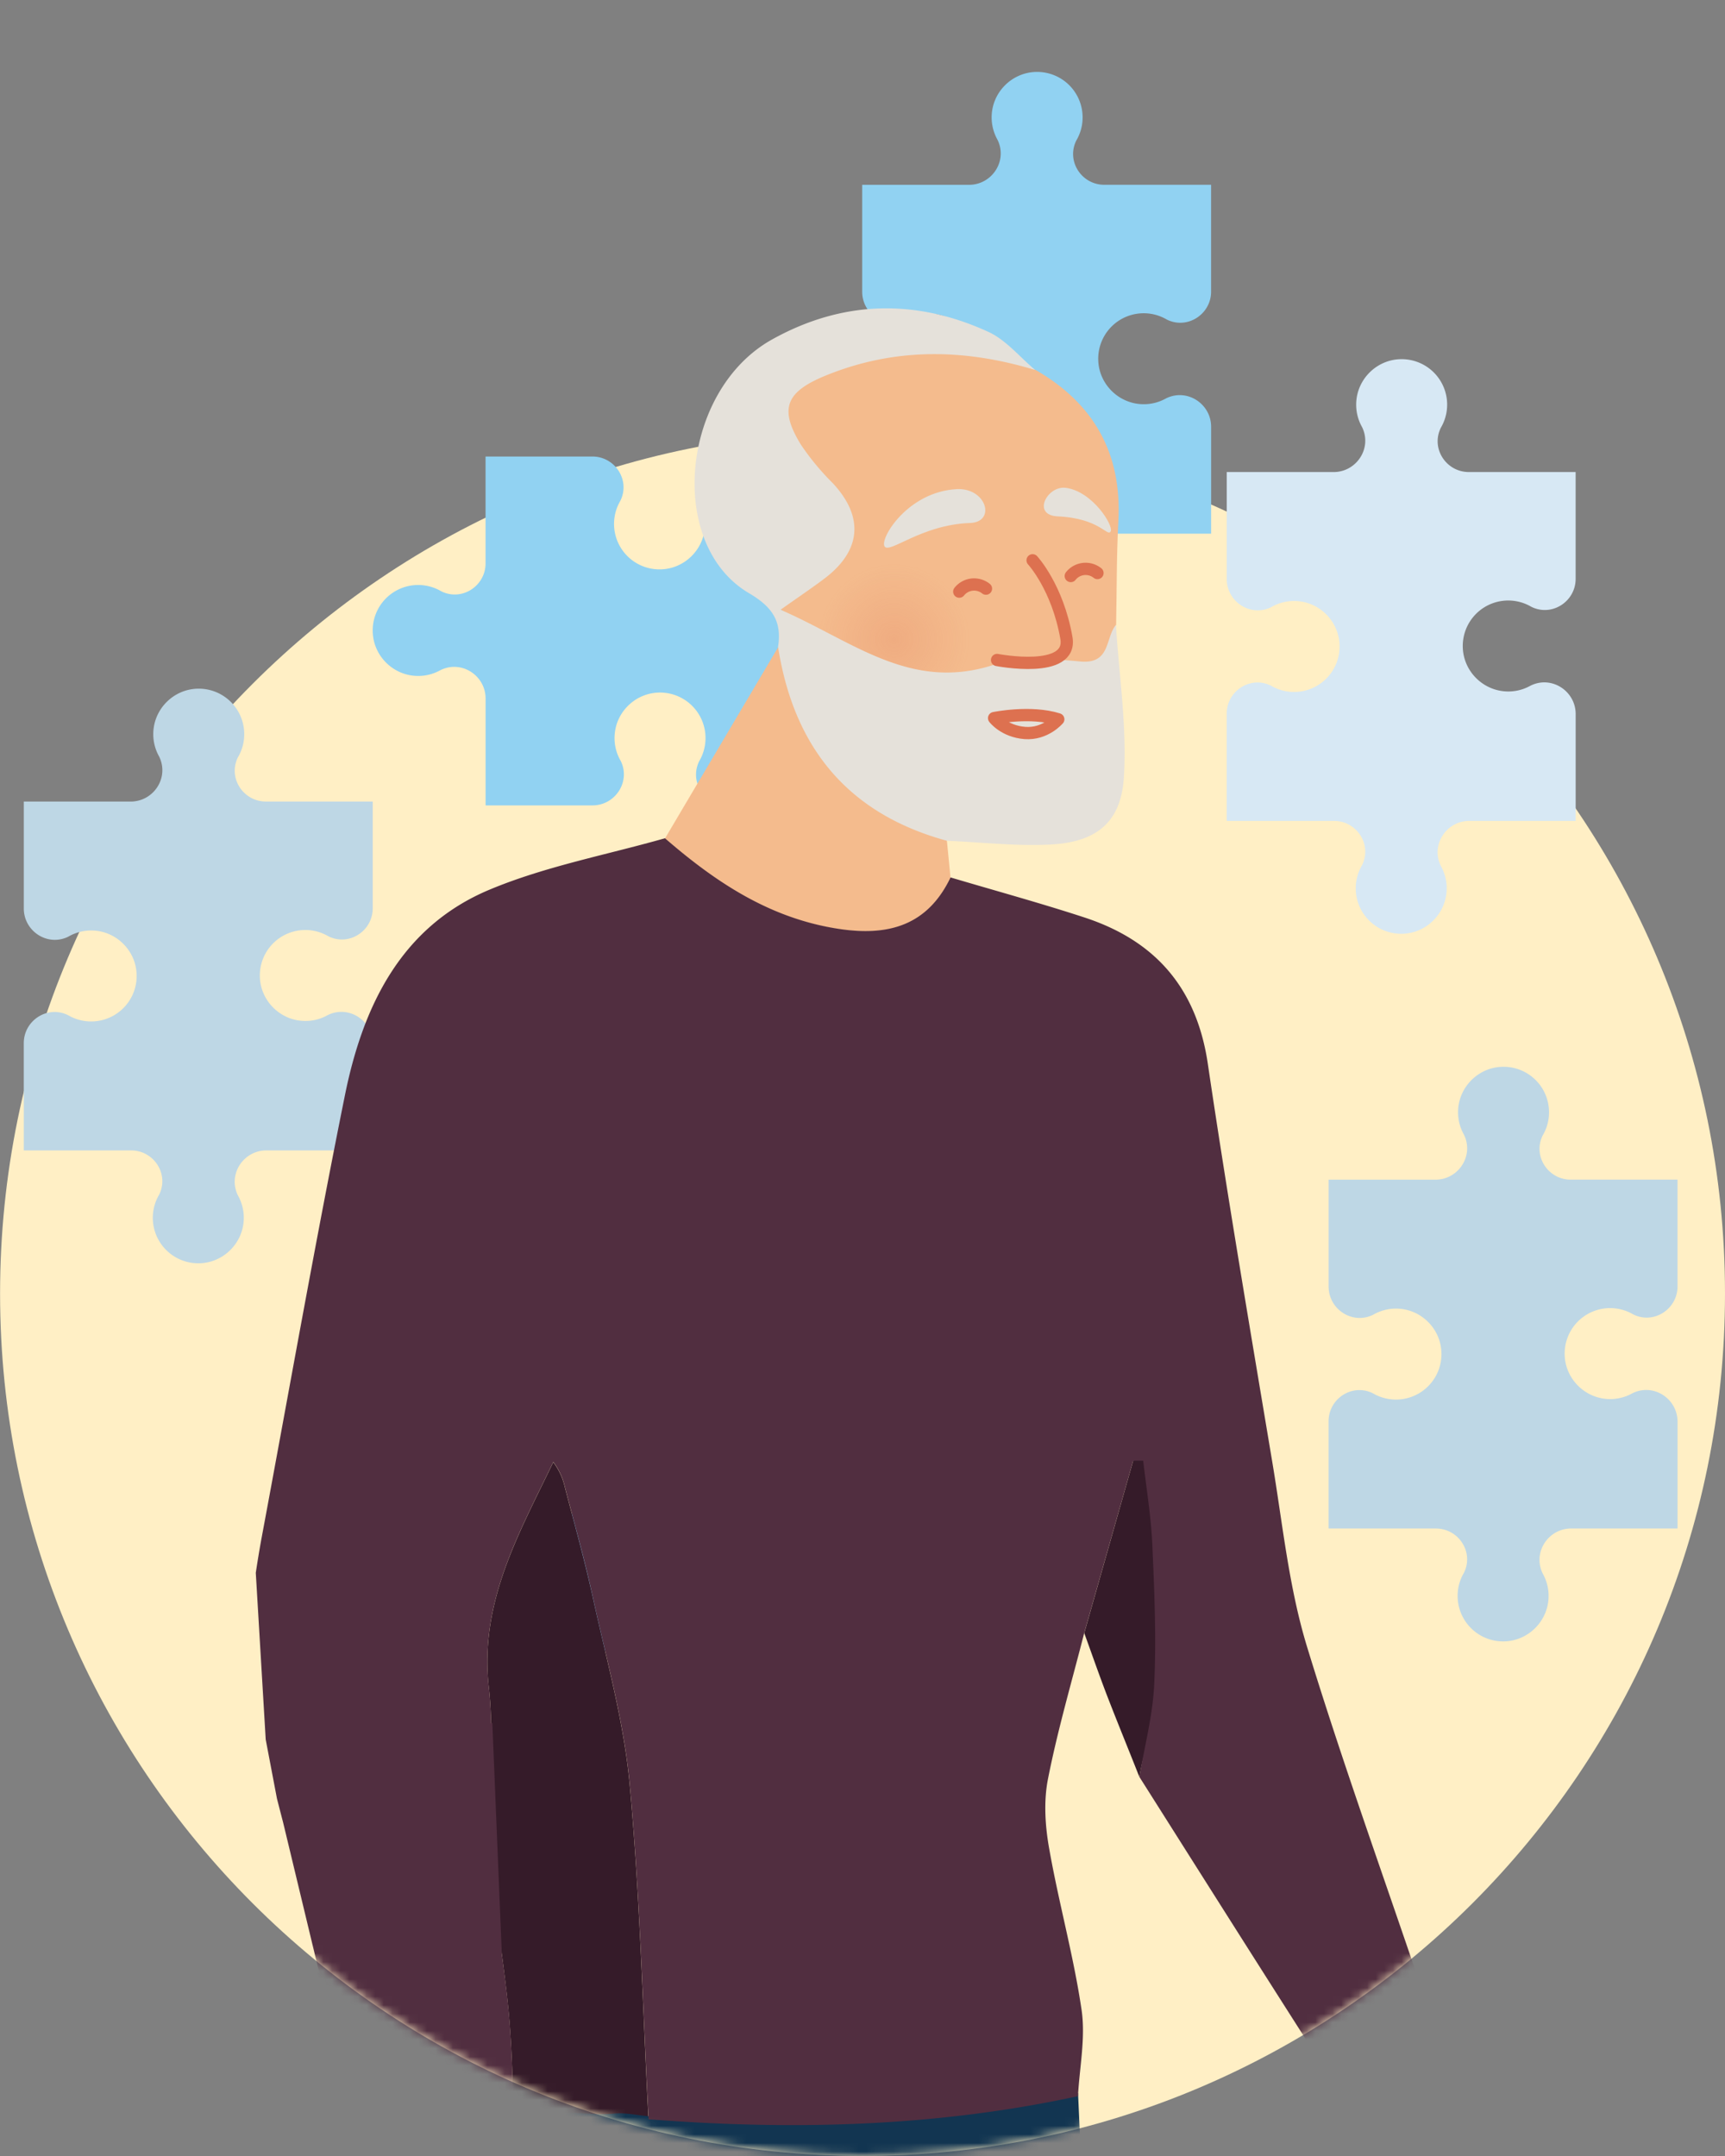
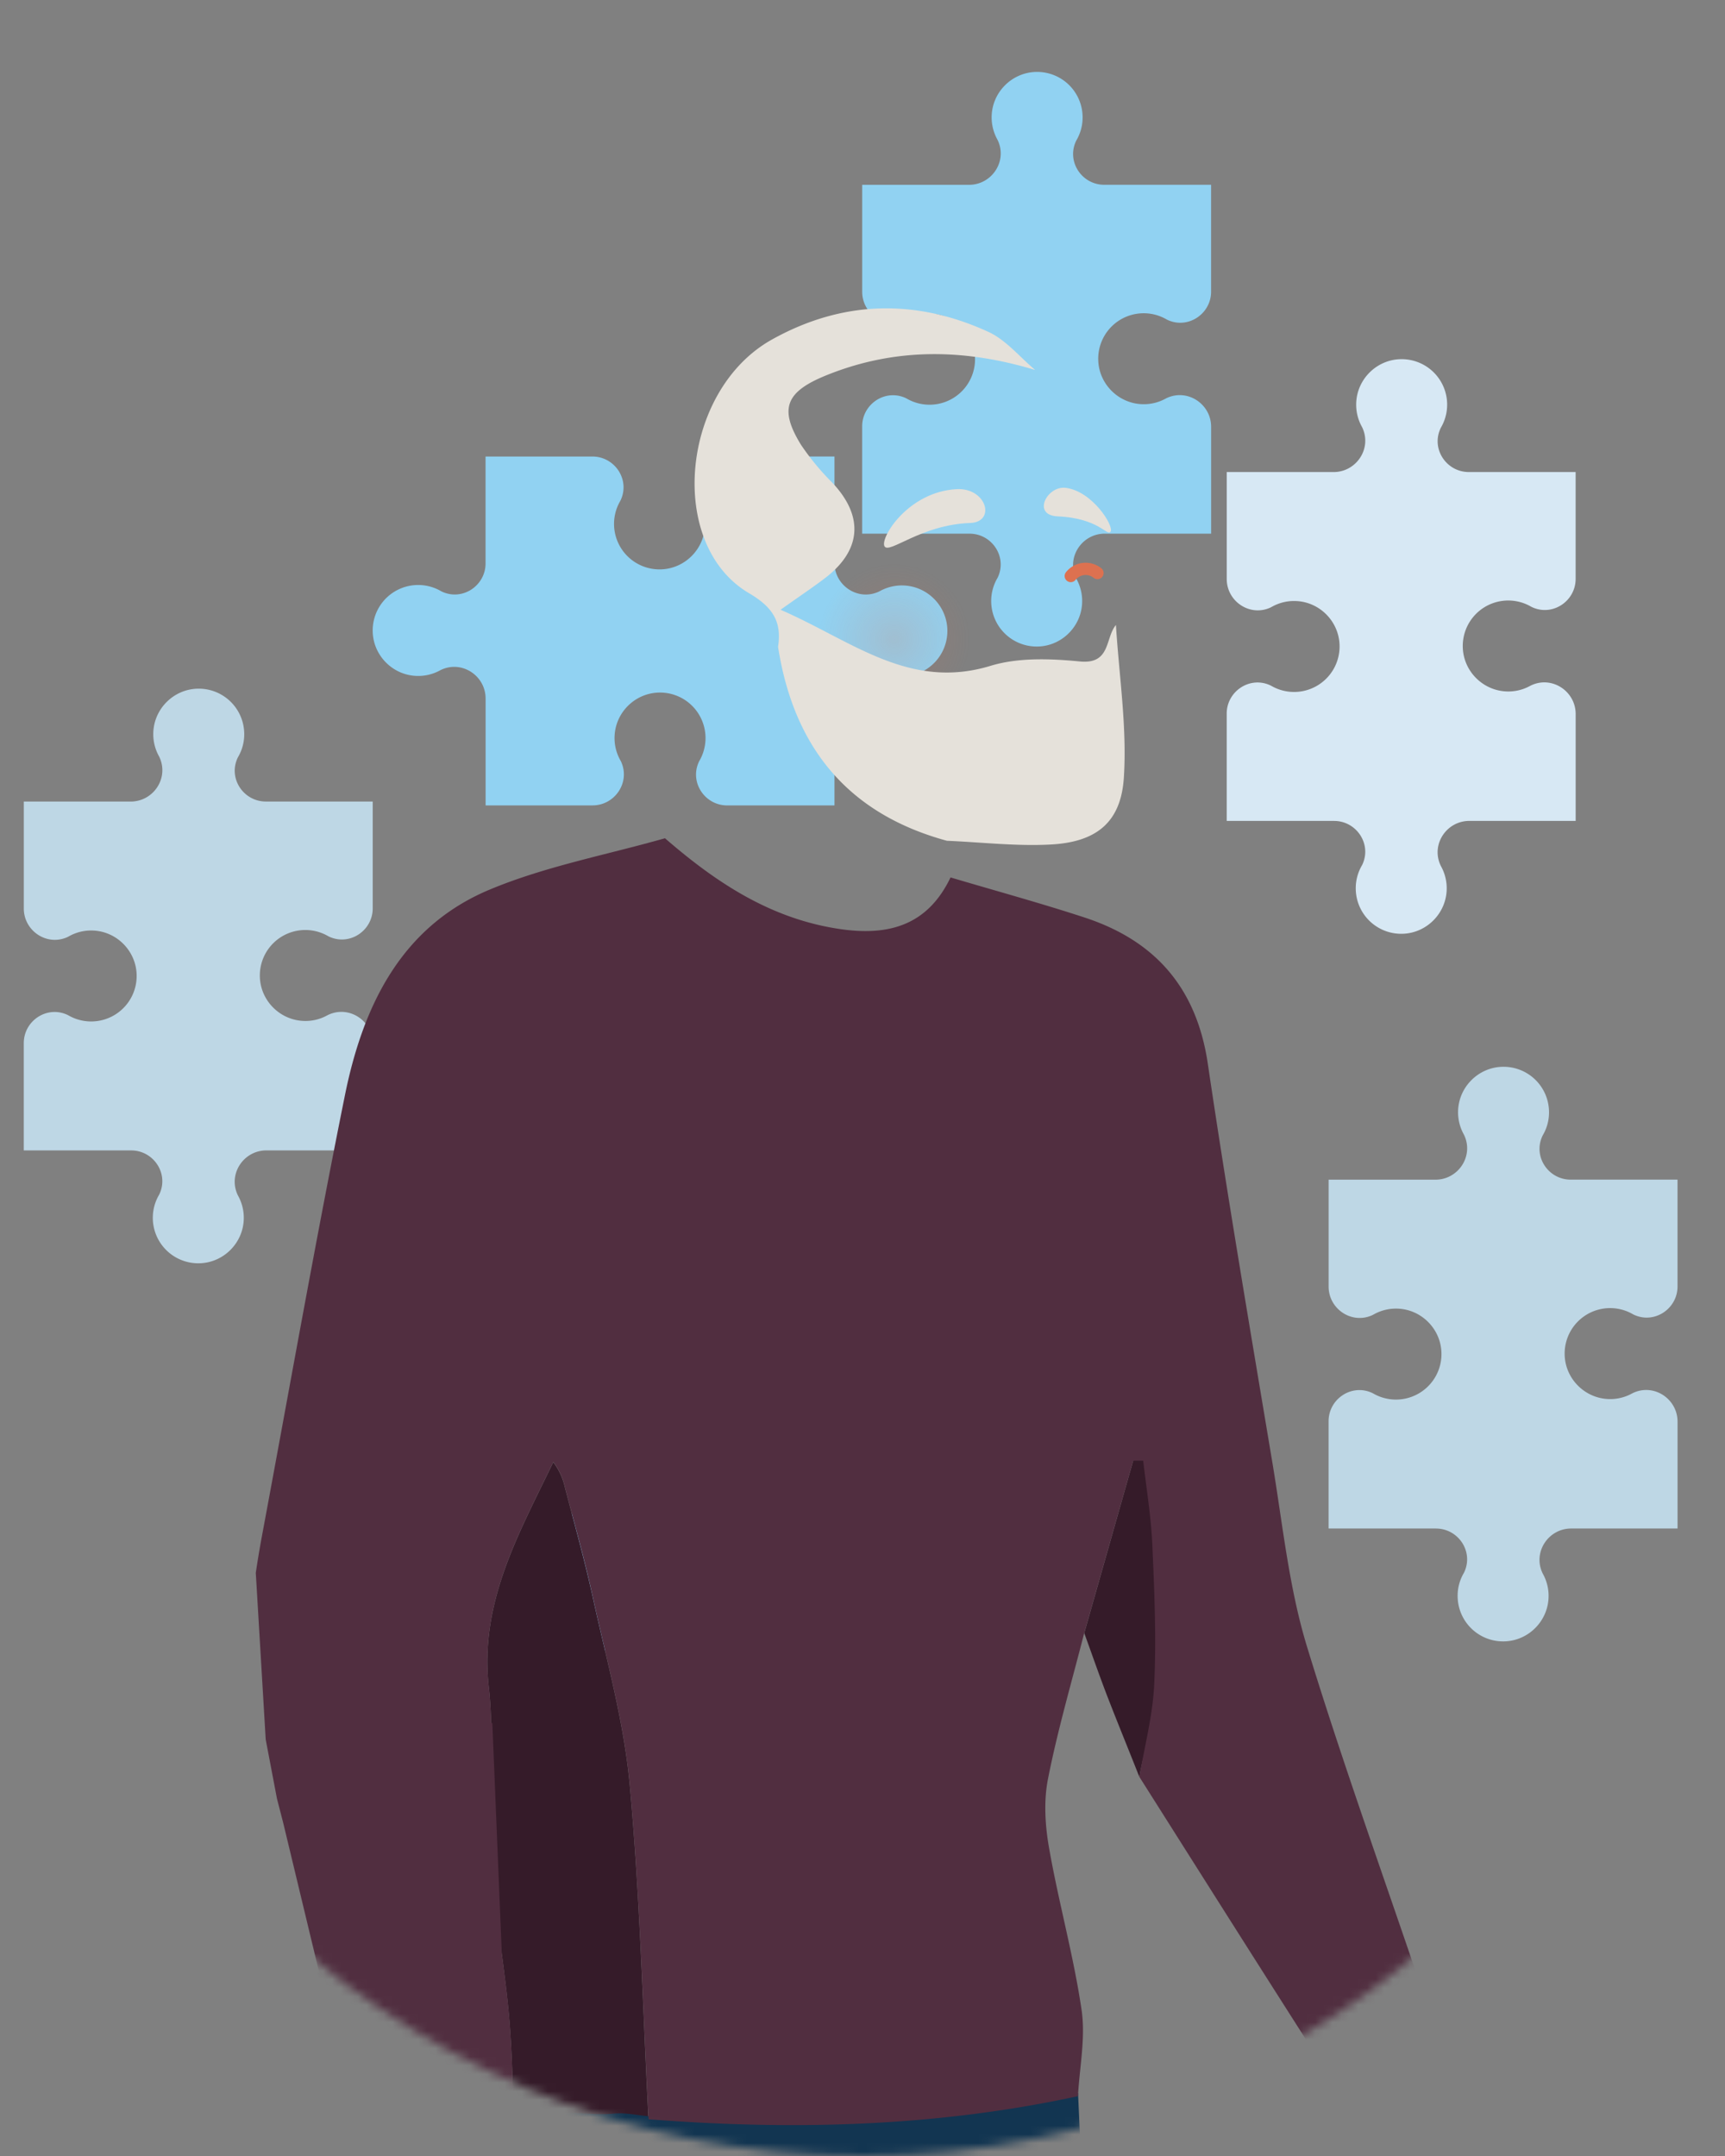
<svg xmlns="http://www.w3.org/2000/svg" width="200" height="250" viewBox="0 0 200 250" fill="none">
  <rect x="0" y="0" width="200" height="250" fill="#808080" stroke="none" />
-   <path d="M100.004 249.993c55.226 0 99.996-44.771 99.996-99.998s-44.77-99.999-99.996-99.999S.008 94.767.008 149.995s44.77 99.998 99.996 99.998" fill="#FFEFC5" />
  <mask id="a" style="mask-type:luminance" maskUnits="userSpaceOnUse" x="0" y="0" width="200" height="250">
    <path d="M199.933 147.497V0H0v150.001C0 205.229 44.77 250 99.996 250s99.997-44.771 99.997-99.999c0-.839-.043-1.668-.064-2.504z" fill="#fff" />
  </mask>
  <g mask="url(#a)">
    <path d="M96.753 80.94c0-2.53 2.561-4.307 4.9-3.344q.17.068.314.151a5.273 5.273 0 0 0 7.867-4.84c-.127-2.737-2.378-4.945-5.119-5.02a5.26 5.26 0 0 0-2.684.646 3 3 0 0 1-.321.148c-2.378.953-4.96-.853-4.96-3.415V52.934H84.36c-2.56 0-4.367 2.582-3.414 4.96a3 3 0 0 0 .148.32c.437.794.674 1.712.645 2.685-.077 2.741-2.282 4.992-5.02 5.119a5.273 5.273 0 0 1-4.84-7.867q.084-.144.152-.314c.96-2.339-.818-4.9-3.344-4.9h-12.39v12.389c0 2.53-2.56 4.308-4.9 3.345a2.4 2.4 0 0 1-.313-.152 5.273 5.273 0 0 0-7.867 4.84c.127 2.738 2.377 4.946 5.119 5.02a5.26 5.26 0 0 0 2.684-.646q.148-.08.321-.148c2.378-.952 4.96.854 4.96 3.415v12.39h12.396c2.544 0 4.332-2.569 3.376-4.922a2 2 0 0 0-.151-.314c-.47-.84-.72-1.82-.663-2.86.14-2.685 2.324-4.855 5.009-4.982a5.275 5.275 0 0 1 4.847 7.867 2.4 2.4 0 0 0-.152.314c-.96 2.339.819 4.9 3.348 4.9H96.75V80.95zm-22.16 110.545c2.53 0 4.308 2.561 3.345 4.9a2 2 0 0 1-.152.314 5.273 5.273 0 0 0 4.84 7.867c2.737-.127 4.946-2.378 5.02-5.119a5.26 5.26 0 0 0-.646-2.684 3 3 0 0 1-.148-.321c-.952-2.378.854-4.961 3.415-4.961H102.6v-12.389c0-2.561-2.582-4.368-4.96-3.415a3 3 0 0 0-.321.148 5.2 5.2 0 0 1-2.685.646c-2.74-.078-4.991-2.283-5.118-5.02a5.273 5.273 0 0 1 7.866-4.84q.144.083.314.151c2.339.96 4.9-.818 4.9-3.344v-12.39H90.207c-2.53 0-4.307-2.561-3.344-4.9q.068-.17.151-.314a5.2 5.2 0 0 0 .685-2.6 5.273 5.273 0 0 0-5.525-5.267c-2.737.127-4.945 2.378-5.02 5.119a5.26 5.26 0 0 0 .646 2.685q.08.147.148.321c.953 2.378-.853 4.96-3.415 4.96H62.144v12.396c0 2.544 2.568 4.333 4.921 3.377q.171-.069.314-.152c.84-.469 1.82-.72 2.861-.663 2.685.141 4.854 2.324 4.981 5.009a5.275 5.275 0 0 1-7.866 4.847 2 2 0 0 0-.314-.151c-2.34-.96-4.9.818-4.9 3.347v12.439h12.442z" fill="#91D2F2" />
    <path d="M112.414 61.883c2.529 0 4.307 2.562 3.344 4.9a2 2 0 0 1-.152.314 5.23 5.23 0 0 0-.684 2.6 5.273 5.273 0 0 0 5.524 5.267c2.738-.127 4.946-2.377 5.02-5.118a5.26 5.26 0 0 0-.645-2.685 3 3 0 0 1-.149-.321c-.952-2.378.854-4.96 3.415-4.96h12.333V49.49c0-2.56-2.582-4.367-4.96-3.415a3 3 0 0 0-.321.149 5.23 5.23 0 0 1-2.684.645c-2.741-.078-4.992-2.282-5.119-5.02a5.273 5.273 0 0 1 7.867-4.84q.143.084.314.152c2.338.96 4.9-.819 4.9-3.345v-12.39h-12.39c-2.529 0-4.307-2.56-3.344-4.9q.068-.17.152-.313a5.23 5.23 0 0 0 .684-2.6 5.27 5.27 0 0 0-5.524-5.267c-2.738.127-4.946 2.377-5.02 5.118a5.3 5.3 0 0 0 .645 2.685q.08.148.149.321c.952 2.378-.854 4.96-3.415 4.96h-12.39v12.397c0 2.544 2.569 4.332 4.922 3.376q.169-.068.314-.152a5.26 5.26 0 0 1 2.861-.663c2.684.141 4.854 2.325 4.981 5.01a5.275 5.275 0 0 1-7.867 4.847 2.4 2.4 0 0 0-.314-.152c-2.339-.96-4.9.818-4.9 3.348V61.88h12.442z" fill="#91D2F2" />
    <path d="M166.492 177.243c2.529 0 4.307 2.561 3.344 4.9a2 2 0 0 1-.152.314 5.2 5.2 0 0 0-.684 2.6 5.273 5.273 0 0 0 5.524 5.267c2.738-.127 4.946-2.378 5.02-5.119a5.25 5.25 0 0 0-.645-2.685 3 3 0 0 1-.148-.321c-.953-2.377.853-4.96 3.414-4.96h12.333V164.85c0-2.562-2.582-4.368-4.96-3.415a3 3 0 0 0-.321.148 5.23 5.23 0 0 1-2.684.646c-2.741-.078-4.992-2.283-5.119-5.021a5.273 5.273 0 0 1 7.867-4.84q.144.084.314.152c2.339.96 4.9-.818 4.9-3.344v-12.39h-12.39c-2.529 0-4.307-2.561-3.344-4.9q.068-.17.152-.314a5.2 5.2 0 0 0 .684-2.6 5.273 5.273 0 0 0-5.524-5.267c-2.738.127-4.946 2.378-5.02 5.119a5.27 5.27 0 0 0 .646 2.685q.079.146.148.321c.952 2.377-.854 4.96-3.415 4.96h-12.389v12.396c0 2.544 2.568 4.332 4.921 3.376q.17-.067.314-.151a5.26 5.26 0 0 1 2.861-.664c2.684.142 4.854 2.325 4.981 5.01a5.275 5.275 0 0 1-7.867 4.847 2.4 2.4 0 0 0-.314-.152c-2.339-.959-4.9.819-4.9 3.348v12.439h12.442z" fill="#BED7E5" />
    <path d="M154.679 95.192c2.53 0 4.308 2.561 3.345 4.9a2.4 2.4 0 0 1-.152.314 5.23 5.23 0 0 0-.684 2.6 5.273 5.273 0 0 0 5.524 5.267c2.737-.127 4.946-2.378 5.02-5.119a5.26 5.26 0 0 0-.646-2.684 3 3 0 0 1-.148-.321c-.952-2.378.854-4.96 3.415-4.96h12.333v-12.39c0-2.561-2.582-4.368-4.96-3.415a3 3 0 0 0-.321.148 5.23 5.23 0 0 1-2.685.646c-2.741-.078-4.991-2.283-5.118-5.02a5.272 5.272 0 0 1 7.866-4.84q.144.083.314.151c2.339.96 4.9-.818 4.9-3.344v-12.39h-12.389c-2.529 0-4.307-2.56-3.344-4.9q.068-.17.151-.314a5.273 5.273 0 0 0-4.84-7.867c-2.737.127-4.945 2.378-5.02 5.12-.028.973.212 1.89.646 2.684q.08.147.148.32c.953 2.379-.854 4.96-3.415 4.96H142.23v12.397c0 2.544 2.568 4.333 4.921 3.377q.17-.069.314-.152a5.25 5.25 0 0 1 2.861-.663c2.685.14 4.854 2.325 4.981 5.01a5.275 5.275 0 0 1-7.866 4.846 2.5 2.5 0 0 0-.314-.151c-2.339-.96-4.9.818-4.9 3.347v12.44h12.442z" fill="#D7E8F4" />
    <path d="M15.21 133.399c2.53 0 4.308 2.561 3.345 4.9a2.4 2.4 0 0 1-.152.314 5.273 5.273 0 0 0 4.84 7.867c2.738-.127 4.946-2.378 5.02-5.119a5.26 5.26 0 0 0-.646-2.684 3 3 0 0 1-.148-.321c-.952-2.378.854-4.96 3.415-4.96h12.333v-12.39c0-2.561-2.582-4.367-4.96-3.415a3 3 0 0 0-.32.148 5.2 5.2 0 0 1-2.685.646c-2.742-.078-4.992-2.283-5.12-5.02a5.273 5.273 0 0 1 7.868-4.84q.143.083.313.151c2.34.96 4.9-.818 4.9-3.344v-12.39H30.825c-2.53 0-4.307-2.56-3.344-4.9q.068-.17.152-.314a5.2 5.2 0 0 0 .684-2.6 5.273 5.273 0 0 0-5.524-5.267c-2.738.127-4.946 2.378-5.02 5.12-.028.973.211 1.89.645 2.684q.08.147.148.32c.953 2.379-.853 4.96-3.414 4.96H2.76v12.398c0 2.543 2.569 4.332 4.922 3.376q.17-.069.313-.152c.84-.469 1.82-.72 2.861-.663 2.685.141 4.855 2.325 4.982 5.009a5.275 5.275 0 0 1-7.867 4.847 2.4 2.4 0 0 0-.314-.151c-2.34-.96-4.9.818-4.9 3.348v12.439H15.2z" fill="#BED7E5" />
-     <path d="M120.063 42.889c-8.085-2.442-15.892-5.038-23.89-1.838-4.79 1.89-10.752 5.26-8.096 9.553.992 1.601 2.04 3.447 3.338 4.836 3.644 3.906 1.718 2.928-2.586 6.178-1.418 1.069 2.526 6.79.332 8.346 8.226 3.57 16.22 22.486 25.695 19.611 3.225-.977 6.943-.843 10.365-.511 3.601.349 2.921-15.096 4.184-16.598.081-4.012.045-8.04.261-12.04.426-7.86-2.844-13.64-9.603-17.534zm-10.282 54.599c-4.892-10.252-17.236-11.73-19.028-23.34-4.374 7.416-9.288 15.674-13.66 23.086 5.917 5.125 12.252 9.338 20.278 10.526 5.74.847 10.192-.472 12.834-5.983q-.208-2.152-.42-4.29z" fill="#F4BB8D" />
    <path d="M132.1 206.047c.638-3.782 2.014-6.622 2.183-10.404.251-5.672 0-11.373-.226-17.049-.155-3.457-.733-6.89-1.121-10.336h-1.235l-5.99 21.106c.857 2.364 1.679 4.727 2.582 7.094 1.351 3.496 2.417 6.061 3.807 9.589m-74.571 15.499c.518 4.255 1.167 8.449 1.527 12.697.343 4.071.385 8.163.558 12.248 3.573-3.023 7.669-.67 11.5-1.065 1.333-.138 2.72.191 4.074.307-.677-12.947-.987-25.926-2.183-38.827-.681-7.362-2.738-14.612-4.318-21.883-.945-4.254-2.113-8.417-3.207-12.612a7.5 7.5 0 0 0-1.333-2.864c-4 8.34-8.576 16.263-7.472 26.116.639 5.673 0 11.49-.067 17.24q.836 6.435.917 8.643z" fill="#351B29" />
    <path opacity=".2" d="M103.687 82.924c-4.85 0-8.78-3.93-8.78-8.78s3.93-8.78 8.78-8.78 8.78 3.93 8.78 8.78-3.93 8.78-8.78 8.78" fill="url(#b)" />
    <path d="M110.892 56.718c3.503-.194 4.614 3.82 1.584 3.926-5.708.194-9.416 3.672-9.931 2.692-.515-.984 2.748-6.304 8.347-6.615zm12.673-.151c-2.138-.279-3.976 3.157-.945 3.309 4.889.212 5.768 2.413 6.149 1.75.377-.664-2.096-4.65-5.2-5.06z" fill="#E5E1DA" />
    <path d="m159.219 250.458 2.928 2.484c3.002.945 6.11 1.637 8.985 2.875 2.311 1.002 4.347 2.653 6.502 4.015l3.669 2.628c3.887 0 5.228-1.817 4.353-5.976-1.718-8.22-7.853-14.132-16.157-15.78-1.22-.24-2.311-1.139-3.461-1.735-2.296 3.337-5.919 2.977-9.288 3.348.818 2.712 1.644 5.429 2.469 8.141" fill="#F4BB8D" />
    <path d="M37.41 465.008c-.053 5.623 1.22 11.267 2.014 16.88.31 2.219 1.125 3.863 4.071 3.835 30.183-.297 60.363-.459 90.546-.663.529-.004 1.054-.057 1.569-.089.223-4.074-3.136-7.366-8.336-8.29a43.8 43.8 0 0 1-17.698-7.334c.734-2.78 1.528-5.045 1.919-7.377 5.122-30.564 10.11-61.175 15.31-91.733 2.695-15.804 2.237-31.676 1.637-47.547-1.009-26.427-2.282-53.556-3.45-79.975-16.45 3.559-33.072 3.983-49.786 2.677-1.359-.12-2.741-.444-4.075-.306-3.831.391-7.923-1.246-11.5 1.778-.166.649-.318 1.301-.473 1.954 1.475 2.889-14.619 14.735-14.904 12.449-.307 1.041-.875 2.068-.875 3.098-.014 5.157.123 10.319.208 15.48l.042 1.997c.014.342.046.68.046 1.016 1.111 16.27 1.305 32.674 3.588 48.778 2.526 17.805.762 34.936-3.024 52.25-5.82 26.713-6.572 53.929-6.833 81.118zm29.886 5.634c3.761-15.89 7.335-31.02 10.71-45.301.89 16.447 1.835 33.588 2.78 51.287zm-23.642-191.76v.01z" fill="#123551" />
    <path d="M59.167 248.438c-4.83 1.531-9.6 3.432-14.841 2.483-.025 3.309-.043 6.653-.06 9.969.282 2.283.698 4.569.832 6.872.346 6.241 2.018 7.274 7.602 4.533.1-.183 5.2-2.113 8.142-14.696h2.999c-1.722-3.38-3.22-6.269-4.67-9.158z" fill="#F4BB8D" />
-     <path d="M127.242 66.447a2.2 2.2 0 0 0-3.094.346m-9.835 1.463a2.2 2.2 0 0 0-2.438-.208 2.2 2.2 0 0 0-.656.554" stroke="#DD7150" stroke-width="1.423" stroke-linecap="round" stroke-linejoin="round" />
+     <path d="M127.242 66.447a2.2 2.2 0 0 0-3.094.346m-9.835 1.463" stroke="#DD7150" stroke-width="1.423" stroke-linecap="round" stroke-linejoin="round" />
    <path d="M166.192 234.709c-4.85-14.605-10.159-29.066-14.657-43.777-2.127-6.963-2.836-14.368-4.057-21.6-2.558-15.321-5.172-30.632-7.443-45.992-1.302-8.795-6.1-14.27-14.312-16.958-5.13-1.679-10.34-3.101-15.515-4.639-2.642 5.51-7.094 6.83-12.834 5.983-8.04-1.185-14.361-5.401-20.277-10.527-6.805 1.94-13.875 3.253-20.355 5.969-10.27 4.304-14.658 13.529-16.739 23.774-3.447 17.071-6.47 34.227-9.666 51.343a124 124 0 0 0-.68 4.096l1.15 19.325 1.305 6.858q.355 1.387.716 2.773l4.194 17.452-.215-.021.723 2.138.081.342.032-.007 6.667 19.696c5.243.945 10.015-.946 14.841-2.484.156-.653.307-1.305.473-1.954-.176-4.086-.219-8.178-.557-12.249-.215-2.575-.544-5.14-.886-7.701l-1.1-26.779-.138.067a48 48 0 0 0-.265-4.198c-1.107-9.854 3.472-17.773 7.472-26.117a7.5 7.5 0 0 1 1.334 2.865c1.093 4.194 2.282 8.375 3.206 12.612 1.58 7.274 3.637 14.52 4.318 21.883 1.196 12.932 1.51 25.911 2.19 38.858 16.712 1.305 33.331.886 49.784-2.677.18-3.338.892-6.753.42-9.991-.921-6.28-2.653-12.436-3.754-18.697-.473-2.629-.656-5.483-.148-8.072 1.122-5.708 2.769-11.31 4.209-16.958q2.835-9.987 5.672-19.967h1.164c.371 3.259.917 6.505 1.059 9.779.239 5.365.472 10.763.218 16.125-.162 3.602-1.114 7.172-1.721 10.756 7.337 11.589 14.657 23.199 22.059 34.742.472.755 1.707 1.03 2.585 1.531 3.366-.37 6.989 0 9.289-3.348.074-1.418.578-2.984.162-4.254z" fill="#512E40" />
    <path d="M129.38 72.476c-1.262 1.503-.582 4.58-4.183 4.223-3.422-.332-7.14-.473-10.365.512-9.458 2.875-16.104-2.936-24.334-6.506 2.194-1.555 3.669-2.543 5.084-3.612 4.303-3.25 4.61-7.186.945-11.095a29.4 29.4 0 0 1-3.644-4.4c-2.656-4.292-1.722-6.226 3.069-8.138 8.001-3.2 15.988-2.998 24.073-.557-1.796-1.5-3.376-3.475-5.429-4.42-8.442-3.877-16.944-3.659-25.09.885-10.561 5.891-12.247 23.774-2.67 29.411 2.78 1.637 3.82 3.31 3.373 6.223 1.81 11.614 8.047 19.343 19.575 22.49 4.015.17 8.04.649 12.044.434 5.249-.282 8.138-2.53 8.473-7.761.378-5.853-.554-11.79-.917-17.689z" fill="#E5E1DA" />
-     <path d="M119.722 64.969s2.893 3.122 3.919 9.006c.737 4.254-8.039 2.554-8.039 2.554m7.092 6.878s-1.481 1.767-3.866 1.587c-2.427-.194-3.57-1.725-3.57-1.725s4.226-.875 7.44.138z" stroke="#DD7150" stroke-width="1.423" stroke-linecap="round" stroke-linejoin="round" />
  </g>
  <defs>
    <radialGradient id="b" cx="0" cy="0" r="1" gradientUnits="userSpaceOnUse" gradientTransform="matrix(8.778 0 0 8.778 103.675 74.143)">
      <stop stop-color="#DD7150" />
      <stop offset="1" stop-color="#DD7150" stop-opacity="0" />
    </radialGradient>
  </defs>
</svg>